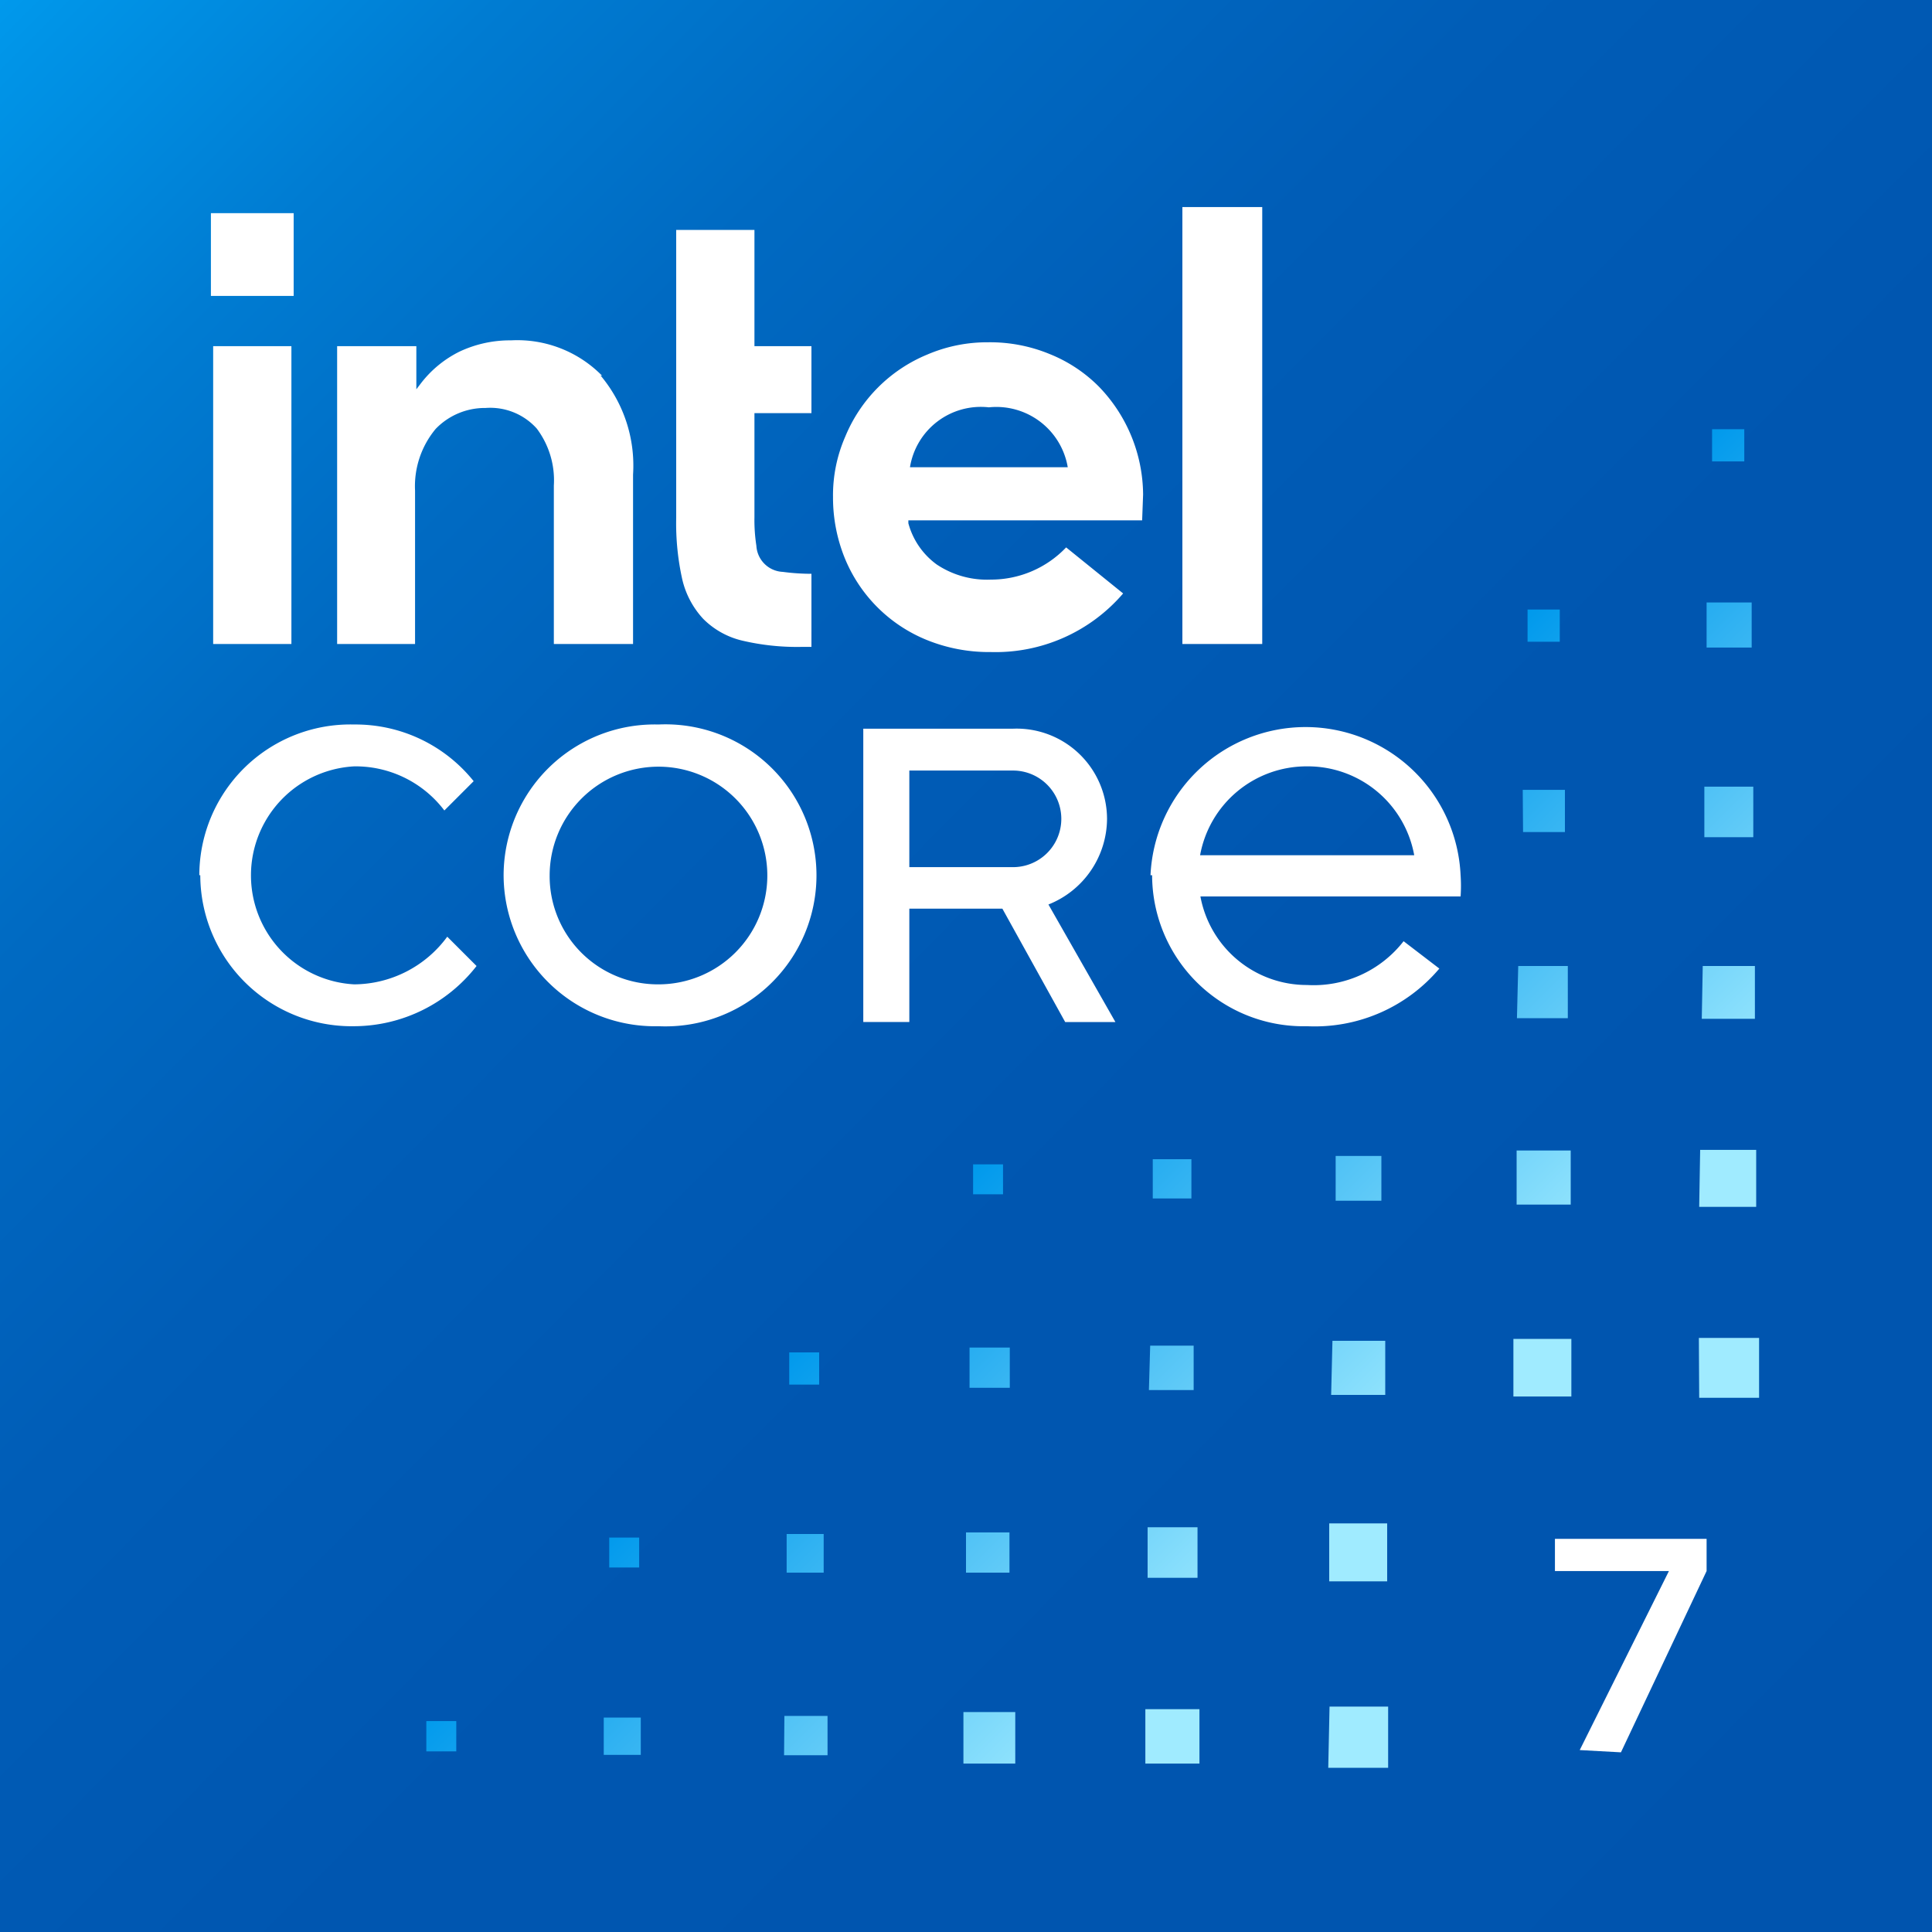
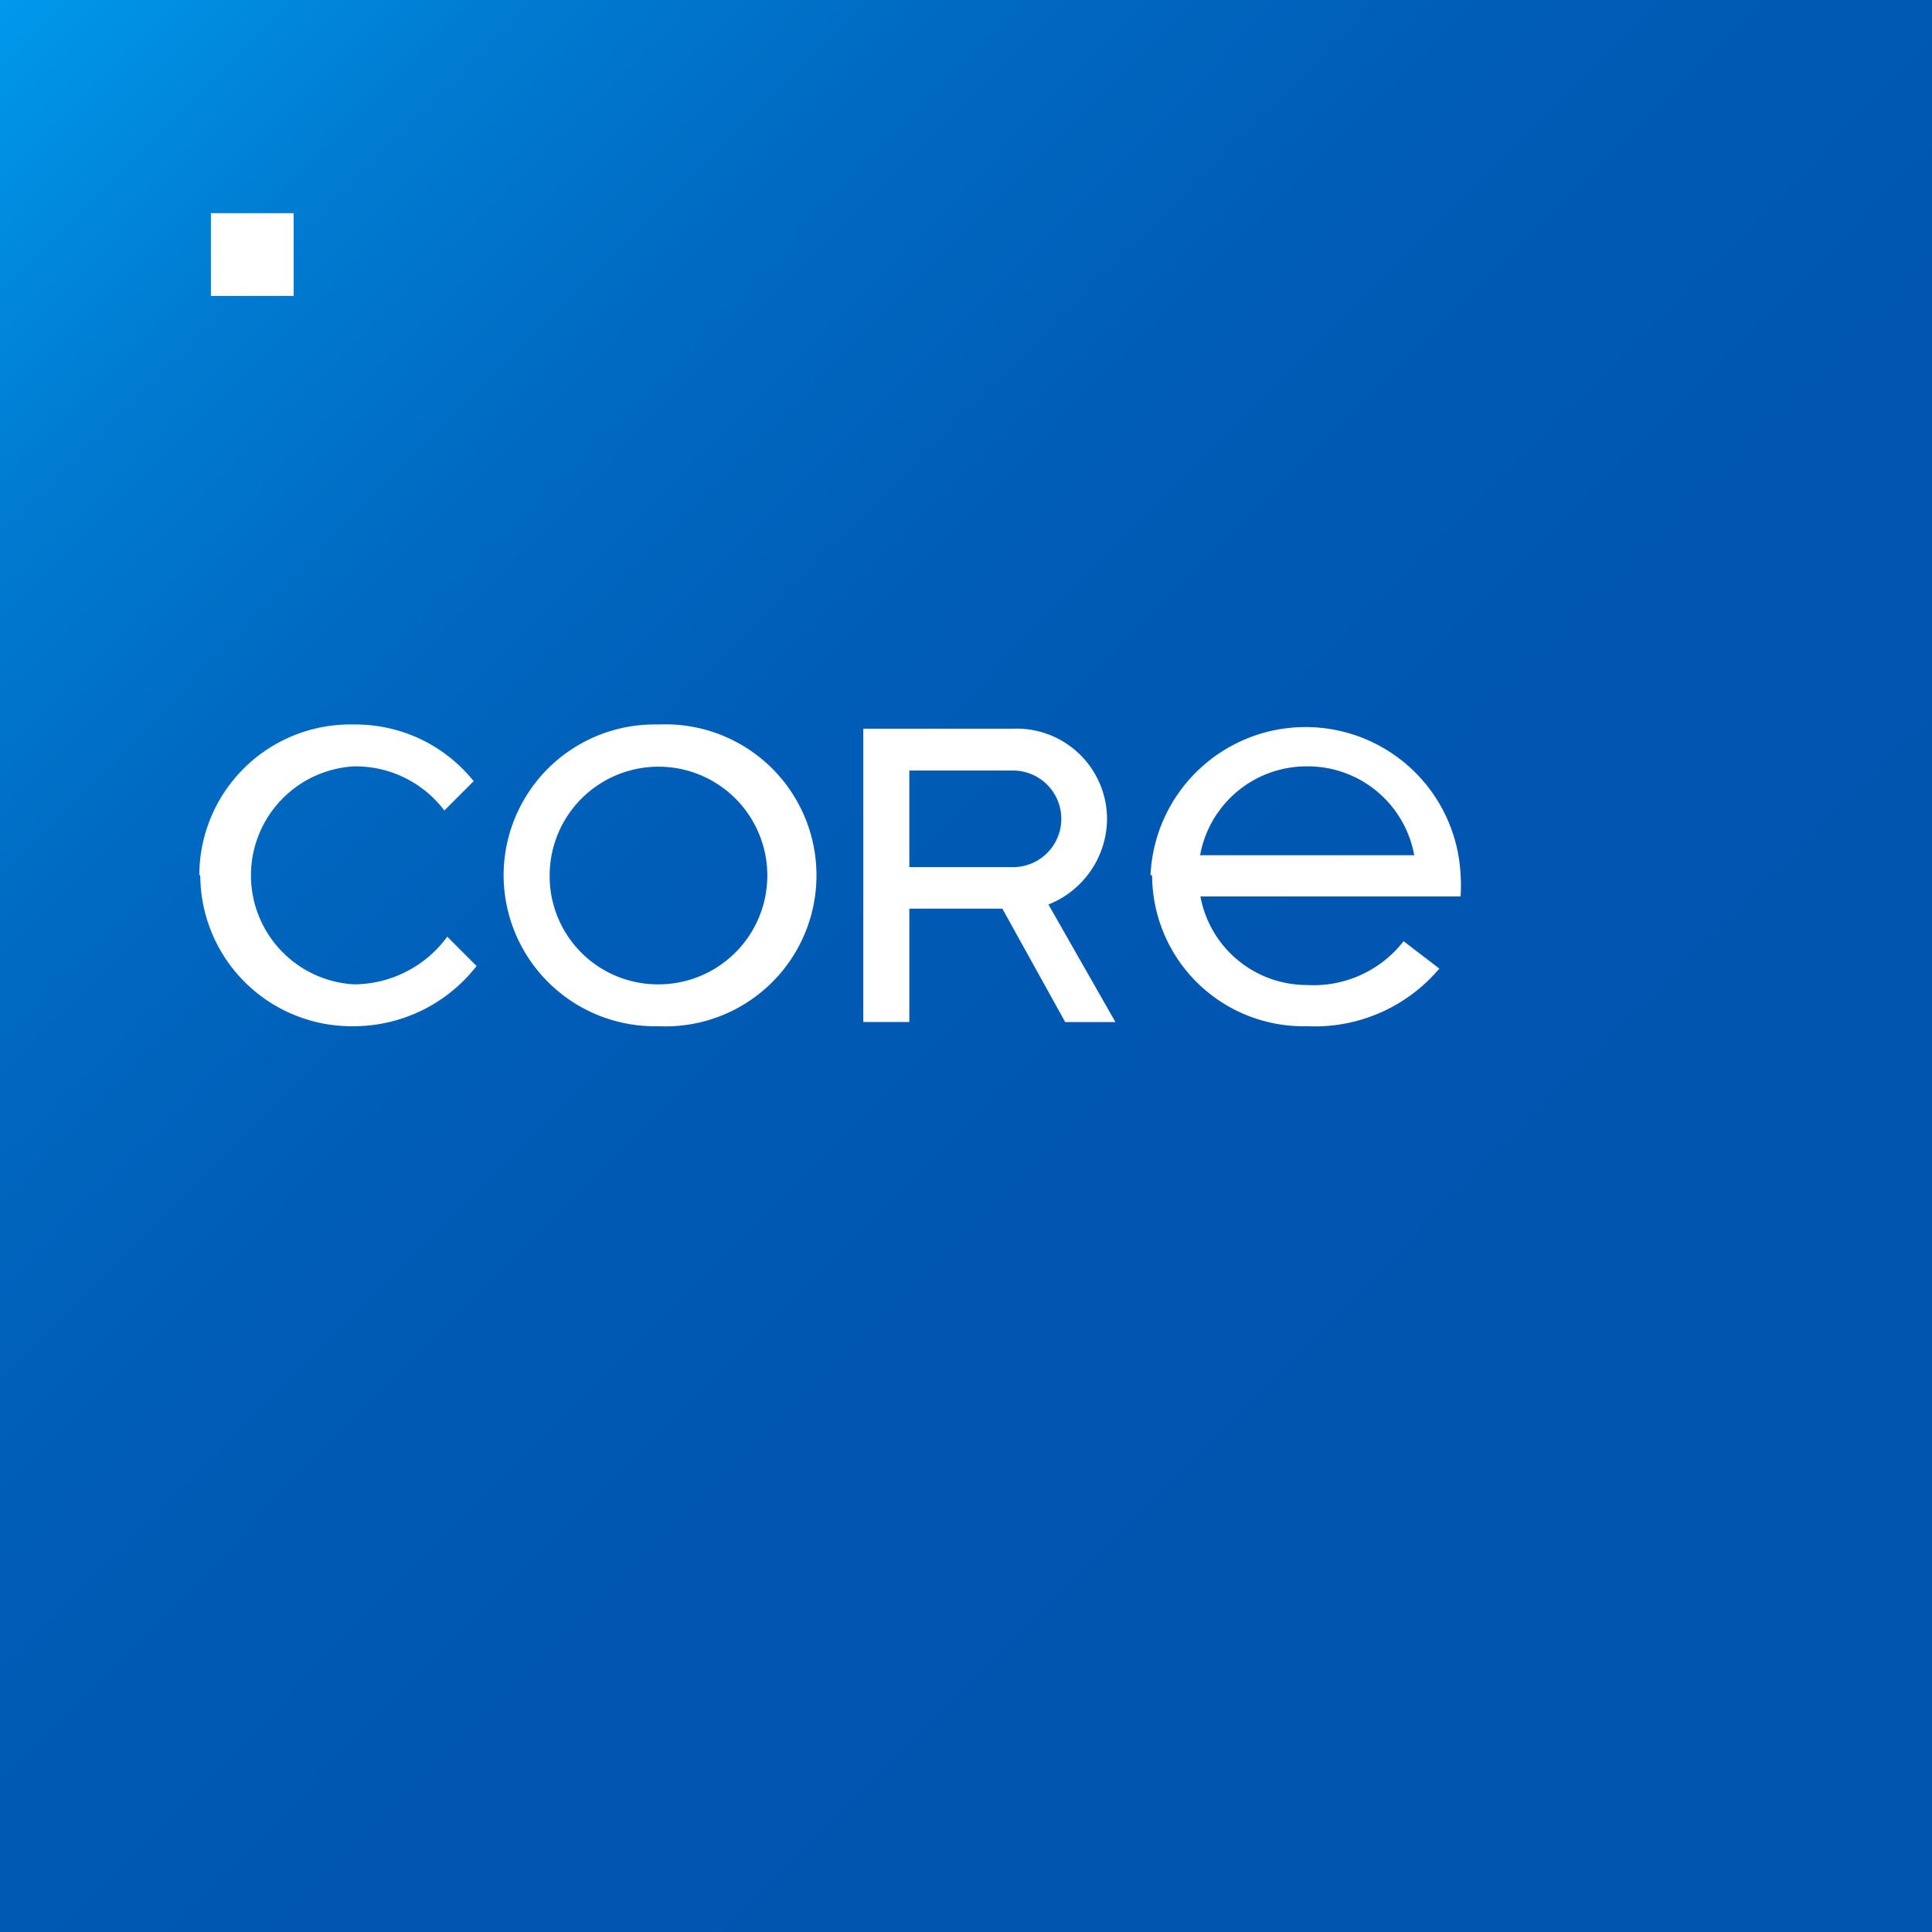
<svg xmlns="http://www.w3.org/2000/svg" id="Core_7" data-name="Core 7" viewBox="0 0 60 60">
  <rect x="0" y="0" width="60" height="60" fill="#333333" stroke="none" />
  <defs>
    <style>.cls-1{fill:url(#linear-gradient);}.cls-2{fill:url(#linear-gradient-2);}.cls-3{fill:#fff;}</style>
    <linearGradient id="linear-gradient" x1="-0.12" y1="0.12" x2="60.12" y2="59.88" gradientUnits="userSpaceOnUse">
      <stop offset="0" stop-color="#0099ec" />
      <stop offset="0.02" stop-color="#0094e7" />
      <stop offset="0.13" stop-color="#007cd2" />
      <stop offset="0.25" stop-color="#006ac2" />
      <stop offset="0.39" stop-color="#005db7" />
      <stop offset="0.58" stop-color="#0056b0" />
      <stop offset="1" stop-color="#0054ae" />
    </linearGradient>
    <linearGradient id="linear-gradient-2" x1="48.94" y1="49.08" x2="33.12" y2="33.26" gradientUnits="userSpaceOnUse">
      <stop offset="0.29" stop-color="#a0ebff" />
      <stop offset="1" stop-color="#0099ec" />
    </linearGradient>
  </defs>
  <path class="cls-1" d="M0,0V60H60V0Z" />
-   <path class="cls-2" d="M47.1,35.73h1.68v1.68H47.1Zm1.34-15.8v-1h-1v1h1ZM47,43.37h1.8V41.58H47Zm.11-11.75h1.58V30H47.15Zm-5.77,11.7h1.68V41.64H41.38Zm-.06,5.79h1.8v-1.8h-1.8Zm.2-13.21v1.39H42.9V35.9Zm-.23,19h1.86V53H41.29ZM52.93,26h1.52V24.43H52.93Zm1.24-11.67v-1h-1v1h1ZM53,20.11h1.4v-1.4H53Zm-5.7,5.73H48.6V24.53H47.29Zm5.47,17.57h1.86V41.55H52.76Zm0-5.93h1.77V35.71H52.8Zm.08-5.84H54.5V30H52.88ZM13.28,53.45h.89v.94h-.93v-.94Zm0,0h0Zm11.07,1.06h1.35V53.29H24.36ZM25.44,43V42h-.93V43h.93Zm4.48,11.77h1.61v-1.6H29.92Zm-5.49-5.93h1.15V47.64H24.43ZM18.75,54.5H19.9V53.34H18.75Zm1.07-5.82h-.9v-.93h.93v.93Zm-.85-.9h0ZM30.11,43.1h1.25V41.85H30.11ZM35.64,49h1.55V47.43H35.64Zm-.07,5.77h1.68V53.08H35.57ZM35.8,36v1.22H37V36ZM30,48.84h1.35V47.59H30Zm5.68-5.67h1.39V41.79H35.72Zm-4.53-6.08v-.93h-.93v.93h.93Z" />
  <path class="cls-3" d="M28.24,23.93h3.22a1.5,1.5,0,0,1,0,3H28.24Zm-1.43-1.3v9.11h1.43V28.22h2.89l1.95,3.52h1.56l-2.08-3.65a2.88,2.88,0,0,0,1.82-2.66,2.81,2.81,0,0,0-2.92-2.8ZM6.22,27.18A4.7,4.7,0,0,0,11,31.87,4.84,4.84,0,0,0,14.8,30l-.91-.91A3.61,3.61,0,0,1,11,30.57a3.39,3.39,0,0,1,0-6.77,3.46,3.46,0,0,1,2.8,1.37l.91-.91A4.7,4.7,0,0,0,11,22.5a4.69,4.69,0,0,0-4.81,4.68m10.88,0a3.38,3.38,0,1,1,3.38,3.39,3.36,3.36,0,0,1-3.38-3.39m-1.43,0a4.7,4.7,0,0,0,4.81,4.69,4.69,4.69,0,1,0,0-9.37,4.69,4.69,0,0,0-4.81,4.68M40.59,23.8a3.36,3.36,0,0,1,3.33,2.76H37.27a3.36,3.36,0,0,1,3.32-2.76m-4.81,3.38a4.7,4.7,0,0,0,4.81,4.69,5.06,5.06,0,0,0,4.11-1.79l-1.11-.85a3.54,3.54,0,0,1-3,1.36,3.36,3.36,0,0,1-3.31-2.75h8.08a4.77,4.77,0,0,0,0-.66,4.82,4.82,0,0,0-9.63,0" />
  <rect class="cls-3" x="6.55" y="6.62" width="2.57" height="2.57" />
-   <path class="cls-3" d="M9.05,20V10.75H6.62V20Zm16.15.09V17.82a6.79,6.79,0,0,1-.89-.06.86.86,0,0,1-.82-.81,5.23,5.23,0,0,1-.06-.89V12.83H25.2V10.75H23.43V7.14H21v8.94A8,8,0,0,0,21.19,18a2.7,2.7,0,0,0,.65,1.22,2.53,2.53,0,0,0,1.19.67,7.44,7.44,0,0,0,1.86.2Zm14-.09V6.43H36.72V20Zm-20.5-8.33a3.69,3.69,0,0,0-2.83-1.1,3.68,3.68,0,0,0-1.6.35,3.43,3.43,0,0,0-1.21,1l-.13.17V10.75H10.47V20h2.42V15.24a2.78,2.78,0,0,1,.64-1.92,2.12,2.12,0,0,1,1.55-.65,1.94,1.94,0,0,1,1.59.64,2.67,2.67,0,0,1,.53,1.77h0v0h0V20h2.46V14.74A4.35,4.35,0,0,0,18.65,11.66Zm16.8,3.69A4.86,4.86,0,0,0,34.12,12a4.53,4.53,0,0,0-1.51-1,4.85,4.85,0,0,0-1.93-.37,4.71,4.71,0,0,0-1.88.38,4.69,4.69,0,0,0-2.55,2.55,4.55,4.55,0,0,0-.38,1.88,5,5,0,0,0,.36,1.88,4.63,4.63,0,0,0,2.54,2.55,5.14,5.14,0,0,0,2,.38,5.22,5.22,0,0,0,4.11-1.82L33.11,17a3.22,3.22,0,0,1-2.34,1,2.81,2.81,0,0,1-1.68-.47,2.33,2.33,0,0,1-.88-1.28l0-.09h7.26Zm-7.24-.85a2.23,2.23,0,0,1,2.45-1.86,2.25,2.25,0,0,1,2.45,1.86Z" />
-   <path class="cls-3" d="M49.06,54.35l2.77-5.56H48.29v-1H53v1l-2.66,5.63Z" />
</svg>